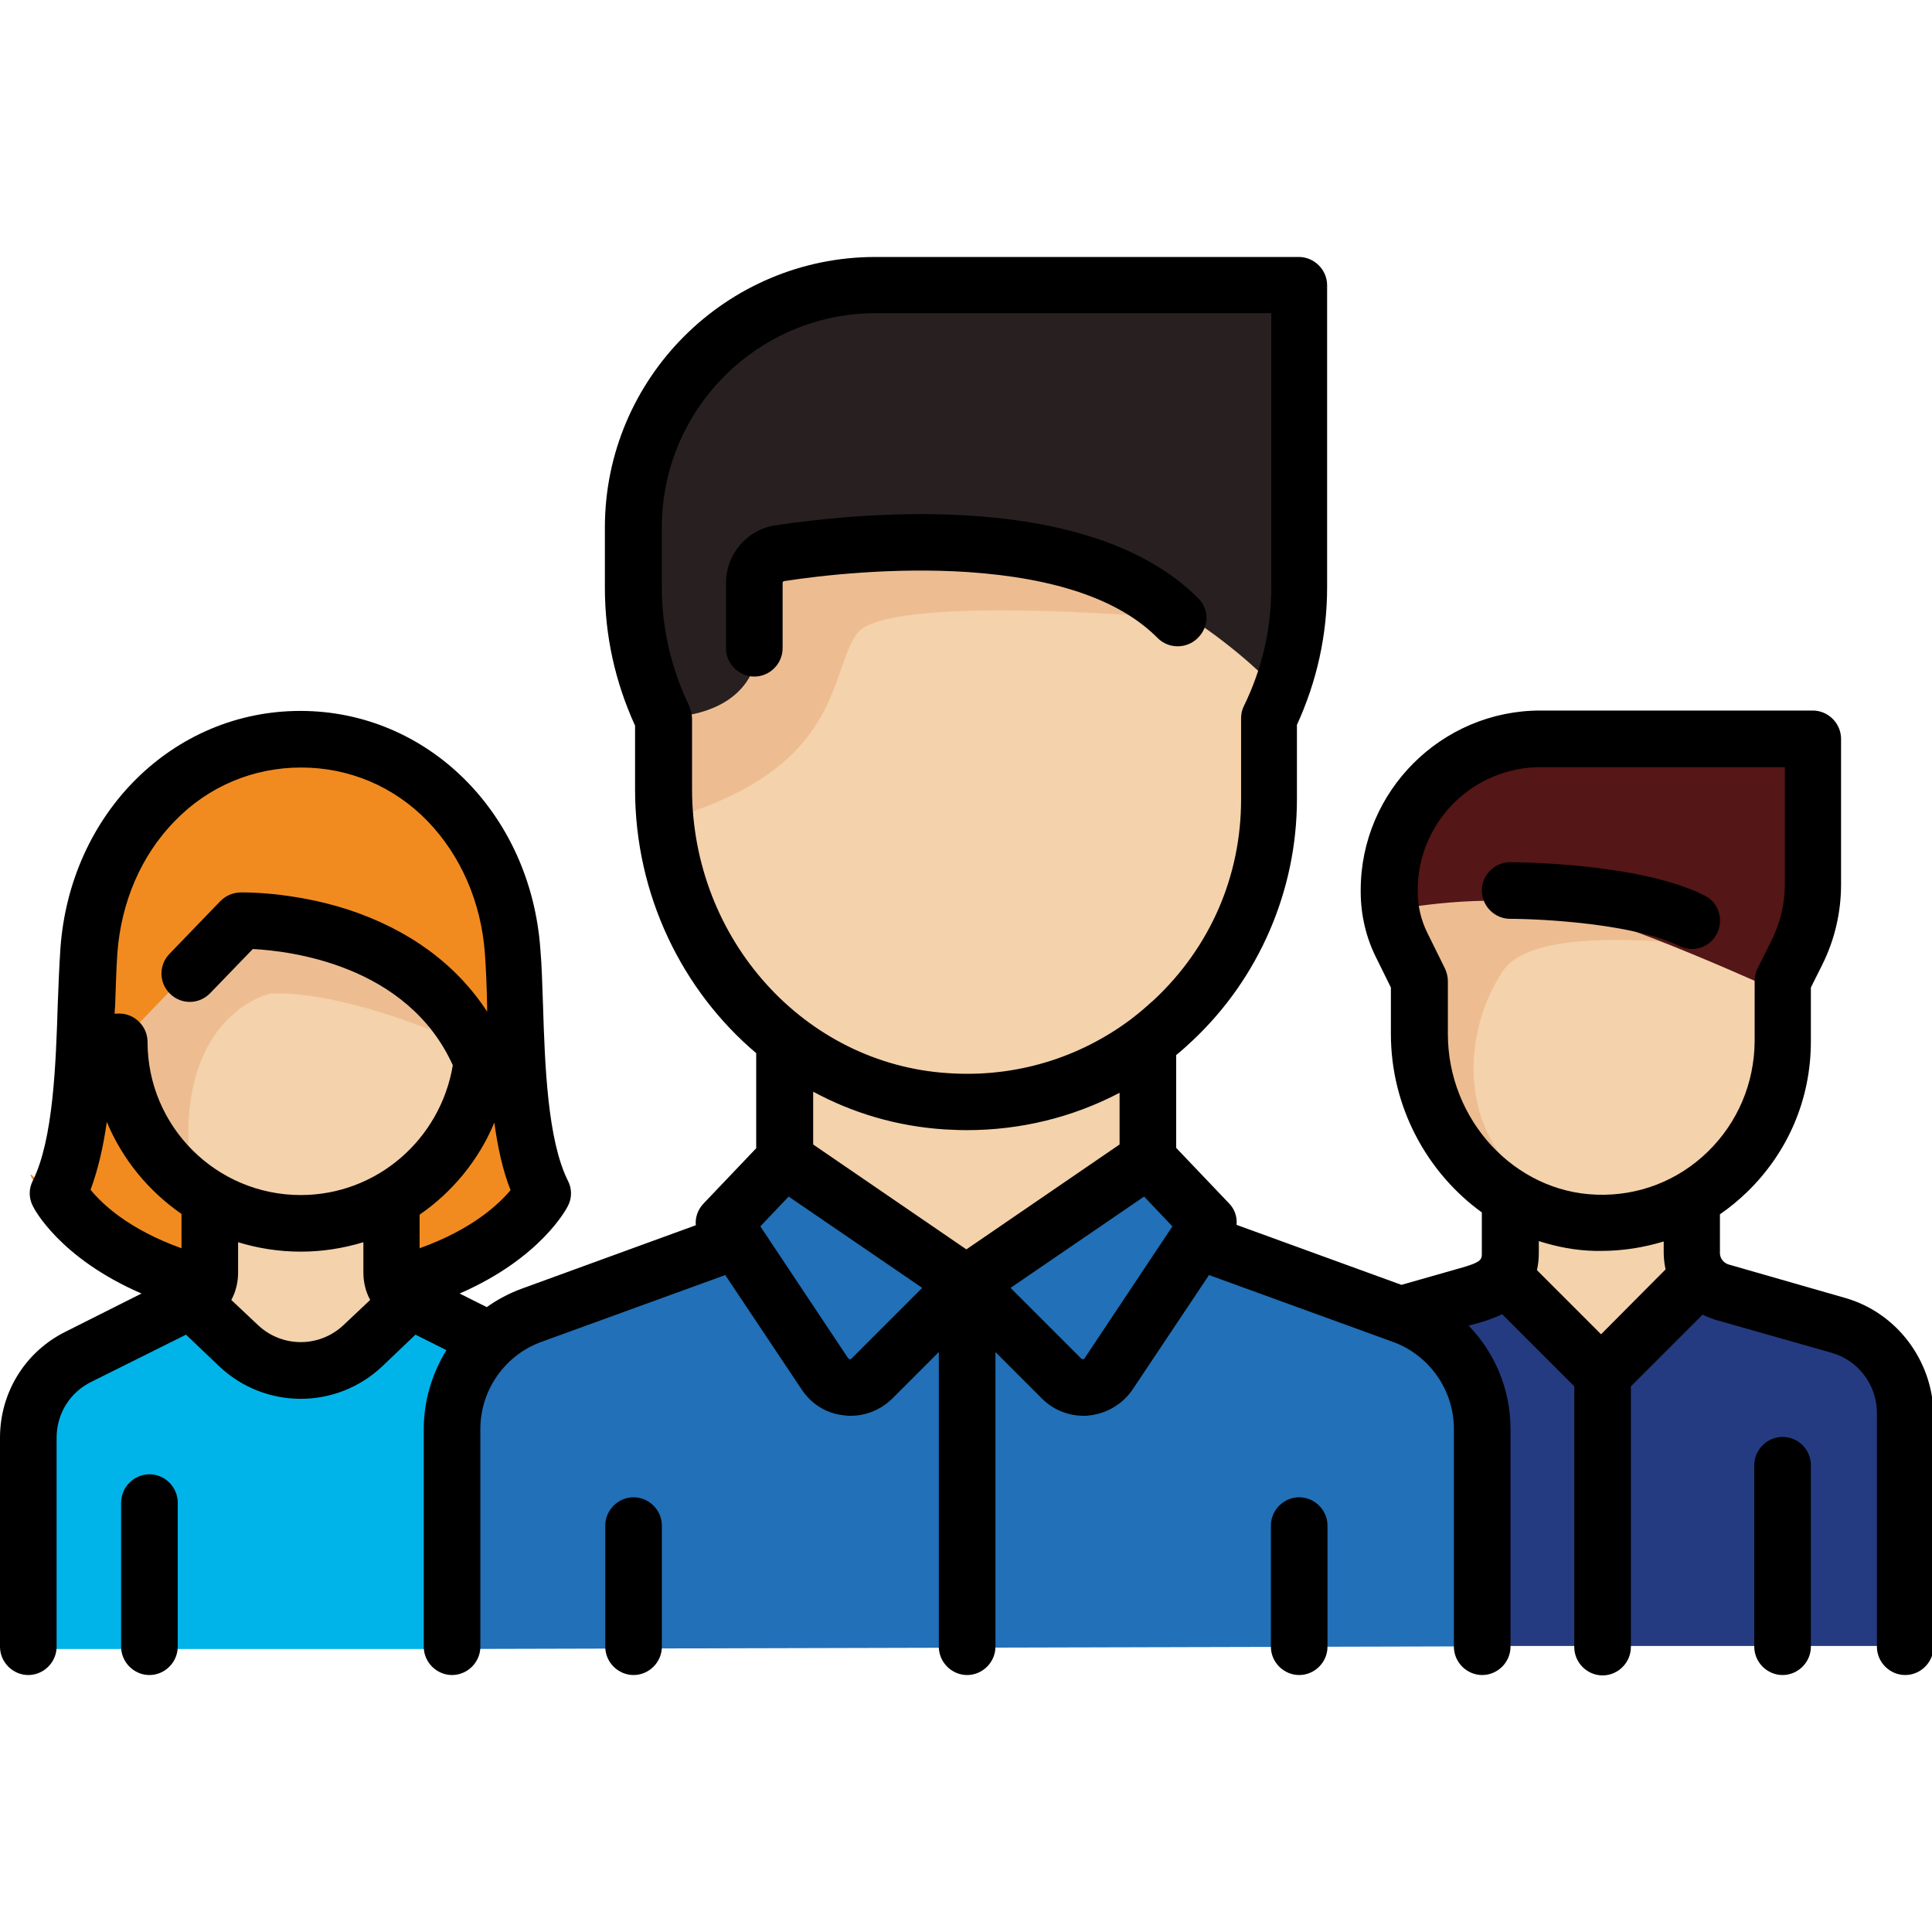
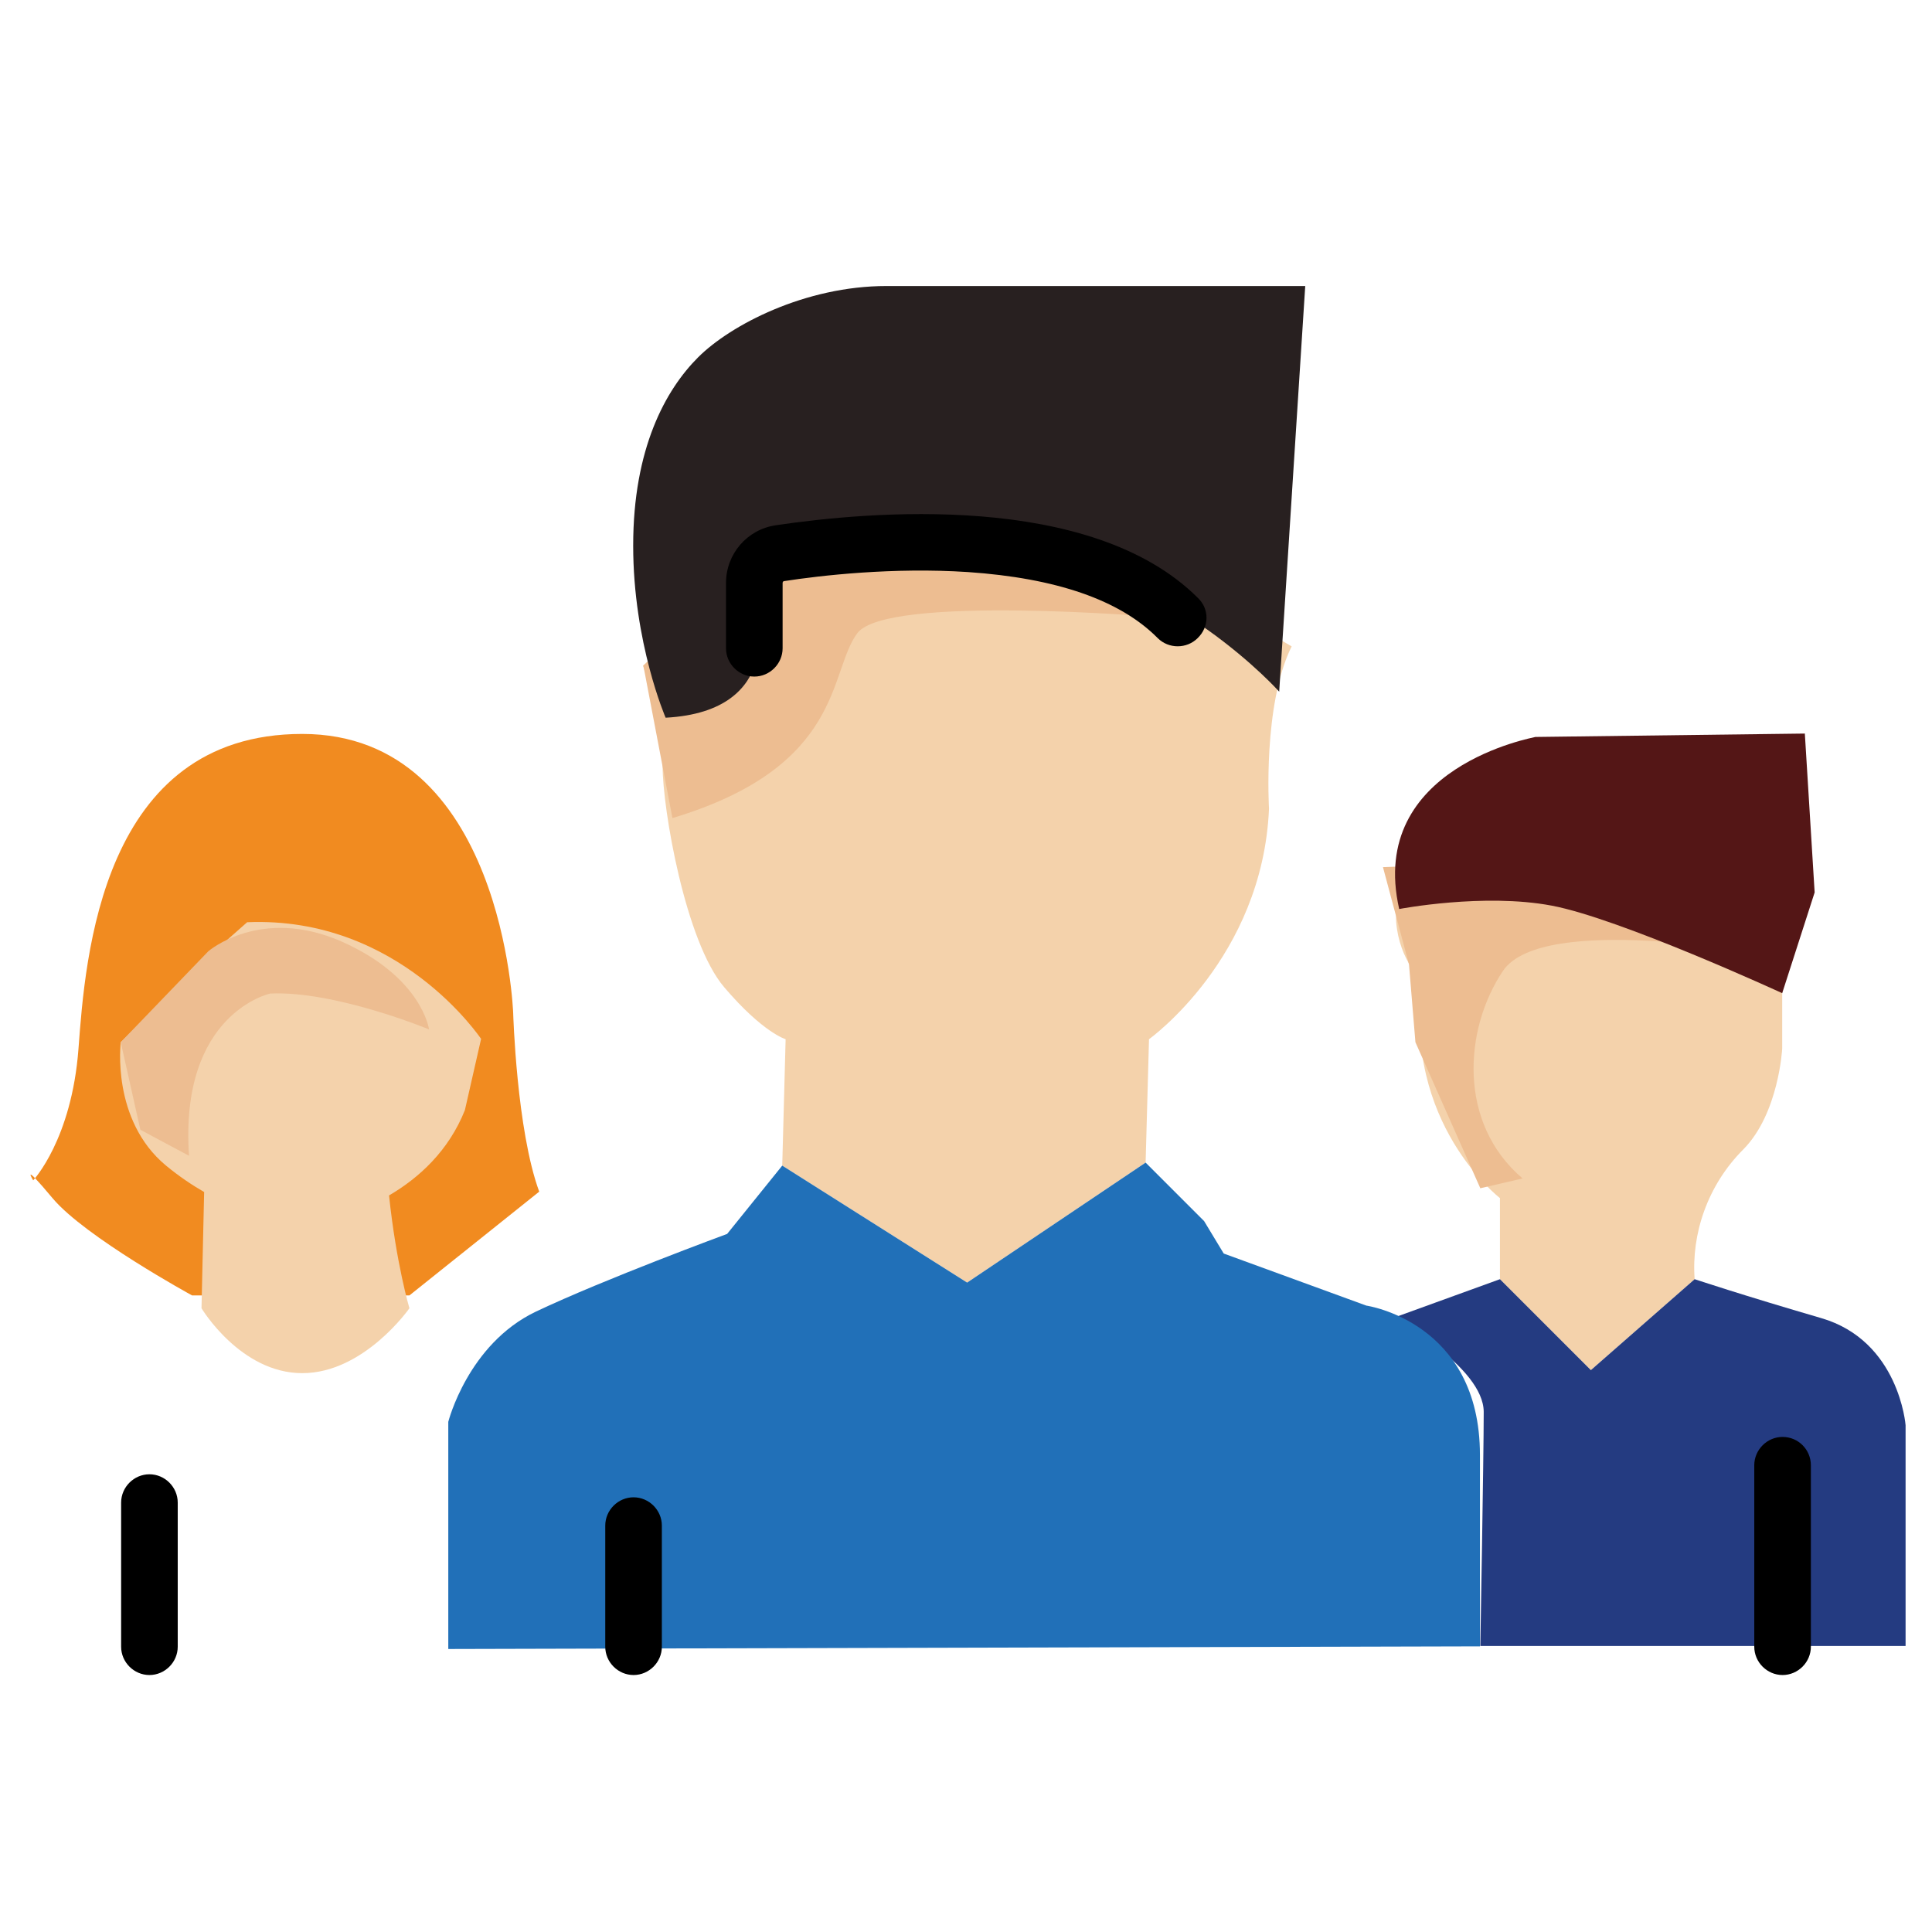
<svg xmlns="http://www.w3.org/2000/svg" version="1.1" id="Layer_1" x="0px" y="0px" viewBox="0 0 512 512" style="enable-background:new 0 0 512 512;" xml:space="preserve">
  <style type="text/css"> .st0{fill:#F4D2AB;} .st1{fill:#EDBD91;} .st2{fill:#541616;} .st3{fill:#243B81;} .st4{fill:#2170B8;} .st5{fill:#282020;} .st6{fill:#F18B20;} .st7{fill:#00B4EA;} </style>
  <g>
    <path class="st0" d="M421.6,363.1L397.5,339v-21.5c0,0-25.8-19.8-20.6-57.6c0,0-6-5.2-6.9-15.5c-0.9-10.3,11.2-12.9,31.8-8.6 c0,0,34.4-5.2,70.5,21.5v20.6c0,0-0.9,17.2-10.3,26.7c-9.5,9.5-13.8,22.4-12.9,34.4L421.6,363.1z" />
    <path class="st1" d="M468,253c0,0-59.3-11.2-69.7,4.3s-12,40.4,5.2,55l-11.2,2.6l-17.2-38.7l-1.7-20.6l-6.9-25.8l112.7-4.3 l-2.6,22.4L468,253z" />
    <path class="st0" d="M170.4,176.4c0,0,5.2,15.5,5.2,26.7s6,46.4,16.3,58.5s16.3,13.8,16.3,13.8l-0.9,33.5l49,31l47.3-31.8l0.9-32.7 c0,0,30.1-21.5,31.8-61.1c0,0-1.7-27.5,6-43l-54.2-31.8l-82.6,3.4L170.4,176.4z" />
    <path class="st1" d="M306.3,163.5c0,0-71.4-6-79.1,4.3s-3.4,35.3-49,49l-7.7-40.4l34.4-29.2C204.8,147.2,270.2,129.1,306.3,163.5z" />
    <path class="st2" d="M370.8,240.9c0,0,22.4-4.3,40.4-0.9c18.1,3.4,61.1,23.2,61.1,23.2l8.6-26.7l-2.6-42.1l-71.4,0.9 C406.9,195.4,362.2,203.1,370.8,240.9z" />
    <path class="st3" d="M392.3,436.2H505v-58.5c0,0-1.7-22.4-22.4-28.4c-20.6-6-33.5-10.3-33.5-10.3l-27.5,24.1L397.5,339l-28.4,10.3 c0,0,24.1,12.9,24.1,24.9S392.3,436.2,392.3,436.2z" />
    <path class="st4" d="M118.8,437v-60.2c0,0,5.2-20.6,23.2-29.2c18.1-8.6,50.7-20.6,50.7-20.6l14.6-18.1l49,31l47.3-31.8l15.5,15.5 l5.2,8.6l37.8,13.8c0,0,30.1,4.3,30.1,39.6s0,50.7,0,50.7L118.8,437z" />
    <path class="st5" d="M339,183.3c0,0-27.5-31-68.8-37.8s-61.9-2.6-65.4,1.7s-4.3,14.6-4.3,14.6s7.7,26.7-24.1,28.4 c0,0-8.6-19.8-8.6-45.6s8.6-41.3,17.2-49.9s28.4-18.9,49.9-18.9s111,0,111,0L339,183.3z" />
    <path class="st6" d="M50.9,343.3c0,0-28.4-15.5-37-25.8s-5.1-4.7-5.1-4.7s10.2-10.8,12-34.9s6-83.4,59.3-83.4s55.9,74,55.9,74 s0.9,31,6.9,47.3l-34.4,27.5H50.9z" />
    <path class="st0" d="M65.5,244.4l-14.6,12.9l-18.9,18.9c0,0-2.6,20.6,12,32.7c3.4,2.8,6.8,5.1,10.1,7c0,0,0,0,0,0l-0.7,30.8 c0,0,10.3,17.2,26.7,17.2s28.4-17.2,28.4-17.2s-3.5-11.8-5.4-29.9c7.9-4.6,15.8-11.8,20.1-22.6l4.3-18.9 C127.4,275.3,105.9,242.7,65.5,244.4z" />
    <path class="st1" d="M113.7,272.8c0,0-24.9-10.3-42.1-9.5c0,0-24.1,5.2-21.5,43l-12.9-6.9l-5.2-23.2l23.2-24.1 c0,0,13.8-12,35.3-2.6C111.9,259,113.7,272.8,113.7,272.8z" />
-     <path class="st7" d="M6.1,437h112.7v-63.6c0,0,0.9-10.3,9.5-18.9l-19.8-11.2c0,0-15.5,20.6-28.4,20.6s-29.2-20.6-29.2-20.6 l-29.2,14.6c0,0-14.6,14.6-14.6,30.1S6.1,437,6.1,437z" />
    <g>
      <g>
-         <path d="M451.7,237.3c-17.4-8.7-50.1-8.8-51.5-8.8c-4.1,0-7.5,3.4-7.5,7.5c0,4.1,3.4,7.5,7.5,7.5c8.4,0,32.9,1.3,44.8,7.2 c1.1,0.5,2.2,0.8,3.3,0.8c2.8,0,5.4-1.5,6.7-4.1C456.9,243.6,455.4,239.1,451.7,237.3z" />
-       </g>
+         </g>
    </g>
    <g>
      <g>
-         <path d="M489.1,344l-31-8.9c-1.3-0.4-2.3-1.6-2.3-3v-10.3c2.5-1.7,4.9-3.7,7.2-5.9c10.9-10.6,16.9-24.7,16.9-39.9v-14.3l3-6 c3.3-6.6,5-13.9,5-21.3v-38.6c0-4.1-3.4-7.5-7.5-7.5h-72.2c-26.2,0-47.6,21.4-47.6,47.6v0.4c0,6.1,1.4,12.2,4.2,17.7l3.8,7.7V274 c0,19.4,9.6,36.8,24.1,47.3l0,10.8c0,1.7,0,2.4-6.2,4.1l-15.1,4.3l-43.7-15.9c0.2-2.1-0.5-4.2-2-5.7l-14-14.7v-24.6 c1.5-1.2,2.9-2.5,4.3-3.8c17.6-16.5,27.7-39.8,27.7-64v-19.7c5.3-11.6,8-23.8,8-36.5V75.6c0-4.1-3.4-7.5-7.5-7.5H232 c-39.5,0-71.7,32.1-71.7,71.7v16c0,12.6,2.7,24.9,8,36.5v16.9c0,28,12.5,53.3,32.1,69.9v25.2l-14,14.7c-1.5,1.6-2.2,3.7-2,5.7 l-46.1,16.8c-3.3,1.2-6.5,2.9-9.3,4.9l-7.2-3.6c21.6-9.4,28.4-22.6,28.7-23.2c1.1-2.1,1.1-4.6,0-6.7c-5.4-10.8-6.1-30.6-6.6-46.6 c-0.2-5.3-0.3-10.3-0.7-14.8c-2.6-36-29.9-63.1-63.6-63.1c-33.7,0-61.1,27.1-63.6,63.1c-0.3,4.5-0.5,9.5-0.7,14.8 c-0.5,15.9-1.2,35.7-6.6,46.6c-1.1,2.1-1.1,4.6,0,6.7c0.3,0.7,7.1,13.8,28.8,23.2l-20.1,10.1C6.7,358.2,0,369,0,381v55.4 c0,4.1,3.4,7.5,7.5,7.5c4.1,0,7.5-3.4,7.5-7.5V381c0-6.3,3.5-12,9.2-14.8l25.1-12.5l8.7,8.3c6.1,5.8,13.9,8.7,21.7,8.7 s15.6-2.9,21.7-8.7l8.7-8.3l8.2,4.1c-3.8,6.2-6,13.4-6,20.9v57.7c0,4.1,3.4,7.5,7.5,7.5c4.1,0,7.5-3.4,7.5-7.5v-57.7 c0-10.3,6.5-19.6,16.2-23.1l48.7-17.7l20.3,30.4c2.6,3.9,6.7,6.4,11.4,6.8c0.5,0.1,1,0.1,1.5,0.1c4.1,0,8-1.6,11-4.5l12.4-12.4 v78.1c0,4.1,3.4,7.5,7.5,7.5c4.1,0,7.5-3.4,7.5-7.5v-78.1l12.4,12.4c2.9,2.9,6.9,4.5,11,4.5c0.5,0,1,0,1.5-0.1 c4.6-0.5,8.8-3,11.4-6.8l20.3-30.4l48.7,17.7c9.7,3.5,16.2,12.8,16.2,23.1v57.7c0,4.1,3.4,7.5,7.5,7.5c4.1,0,7.5-3.4,7.5-7.5 v-57.7c0-10.4-4.1-20.2-11.1-27.4l1.9-0.5c1.9-0.5,4.4-1.3,7-2.5l19.1,19.1v69.1c0,4.1,3.4,7.5,7.5,7.5s7.5-3.4,7.5-7.5v-69.1 l19-19c1,0.5,2.1,0.9,3.2,1.3l31,8.8c7.1,2,12,8.6,12,15.9v62c0,4.1,3.4,7.5,7.5,7.5c4.1,0,7.5-3.4,7.5-7.5v-62 C512,360.4,502.6,347.9,489.1,344z M48.1,330.8c-14-5-21.1-11.8-24.1-15.5c2-5.4,3.4-11.5,4.3-18c4.1,9.9,11.1,18.4,19.8,24.4 L48.1,330.8L48.1,330.8z M91.1,351.1c-6.4,6.1-16.4,6.1-22.8,0l-7-6.6c1.2-2.2,1.8-4.7,1.8-7.3v-8c5.2,1.6,10.8,2.5,16.6,2.5 c5.8,0,11.3-0.9,16.6-2.5l0,8c0,2.6,0.6,5.1,1.8,7.3L91.1,351.1z M79.7,316.7c-22.4,0-40.6-18.2-40.6-40.6c0-4.1-3.4-7.5-7.5-7.5 c-0.4,0-0.8,0-1.2,0.1c0-0.6,0-1.3,0.1-1.9c0.2-5.2,0.3-10,0.6-14.2c1-13.5,6.3-25.9,15.2-35c8.9-9.2,20.8-14.2,33.5-14.2 c12.7,0,24.6,5,33.5,14.2c8.8,9.1,14.2,21.5,15.2,35c0.3,4.2,0.5,9,0.6,14.2c0,0.4,0,0.9,0,1.3c-8.2-12.6-20.8-21.8-37-27.1 c-15-4.8-28-4.5-28.5-4.5c-2,0.1-3.8,0.9-5.2,2.3l-13.5,14c-2.9,3-2.8,7.7,0.2,10.6c3,2.9,7.7,2.8,10.6-0.2l11.3-11.7 c9.7,0.5,40.9,4.1,53,30.8C116.7,302,99.8,316.7,79.7,316.7z M111.2,330.8l0-8.9c8.7-6,15.7-14.5,19.8-24.4 c0.9,6.5,2.2,12.6,4.3,17.9C132.3,319,125.2,325.8,111.2,330.8z M183.4,209.1v-18.6c0-1.1-0.3-2.2-0.7-3.3 c-4.8-10-7.3-20.6-7.3-31.5v-16c0-31.2,25.4-56.7,56.7-56.7h104.8v72.7c0,10.9-2.4,21.5-7.3,31.5c-0.5,1-0.7,2.1-0.7,3.3v21.4 c0,20.3-8.2,39.1-23,53c-1.9,1.7-3.8,3.4-5.8,4.9c0,0-0.1,0.1-0.1,0.1c-13.9,10.5-30.9,15.7-48.7,14.5 C213.2,282,183.4,248.9,183.4,209.1z M225.6,360.1c-0.1,0.1-0.2,0.2-0.4,0.1c-0.2,0-0.3-0.2-0.4-0.2l-23.3-35l7.5-7.9l35.4,24.2 L225.6,360.1z M256.1,331.1l-40.6-27.8v-14c10.5,5.7,22.3,9.2,34.8,10c2,0.1,3.9,0.2,5.9,0.2c14.3,0,28.1-3.4,40.5-9.9v13.7 L256.1,331.1z M287.4,360c0,0.1-0.1,0.2-0.4,0.2c-0.2,0-0.4-0.1-0.4-0.1l-18.8-18.8l35.4-24.2l7.5,7.9L287.4,360z M424.3,353.6 l-17-17c0.3-1.3,0.5-2.8,0.5-4.5l0-3.2c4.7,1.5,9.7,2.5,14.9,2.6c0.6,0,1.2,0,1.7,0c5.7,0,11.2-0.9,16.5-2.5v3 c0,1.5,0.2,3,0.5,4.4L424.3,353.6z M452.6,305.2c-7.9,7.7-18.4,11.8-29.5,11.4c-21.7-0.7-39.4-19.8-39.4-42.6v-14 c0-1.2-0.3-2.3-0.8-3.4l-4.6-9.3c-1.7-3.4-2.6-7.2-2.6-11v-0.4c0-18,14.6-32.6,32.6-32.6h64.7v31.1c0,5-1.2,10.1-3.4,14.6 l-3.8,7.6c-0.5,1-0.8,2.2-0.8,3.4v16C464.9,287.1,460.5,297.5,452.6,305.2z" />
-       </g>
+         </g>
    </g>
    <g>
      <g>
        <path d="M472.4,380.8c-4.1,0-7.5,3.4-7.5,7.5v48.1c0,4.1,3.4,7.5,7.5,7.5c4.1,0,7.5-3.4,7.5-7.5v-48.1 C479.9,384.2,476.6,380.8,472.4,380.8z" />
      </g>
    </g>
    <g>
      <g>
        <path d="M39.6,390.7c-4.1,0-7.5,3.4-7.5,7.5v38.2c0,4.1,3.4,7.5,7.5,7.5c4.1,0,7.5-3.4,7.5-7.5v-38.2 C47.1,394.1,43.7,390.7,39.6,390.7z" />
      </g>
    </g>
    <g>
      <g>
        <path d="M317.5,158.5c-28.4-28.4-87.7-22.9-111.9-19.3c-7.6,1.1-13.2,7.6-13.2,15.3v17.3c0,4.1,3.4,7.5,7.5,7.5 c4.1,0,7.5-3.4,7.5-7.5v-17.3c0-0.3,0.2-0.5,0.4-0.5c9.7-1.5,28.9-3.7,48.7-2.4c23.4,1.6,40.3,7.4,50.3,17.5 c2.9,2.9,7.7,2.9,10.6,0C320.5,166.1,320.5,161.4,317.5,158.5z" />
      </g>
    </g>
    <g>
      <g>
        <path d="M167.9,396.8c-4.1,0-7.5,3.4-7.5,7.5v32.1c0,4.1,3.4,7.5,7.5,7.5c4.1,0,7.5-3.4,7.5-7.5v-32.1 C175.4,400.2,172,396.8,167.9,396.8z" />
      </g>
    </g>
    <g>
      <g>
-         <path d="M344.3,396.8c-4.1,0-7.5,3.4-7.5,7.5v32.1c0,4.1,3.4,7.5,7.5,7.5c4.1,0,7.5-3.4,7.5-7.5v-32.1 C351.8,400.2,348.4,396.8,344.3,396.8z" />
-       </g>
+         </g>
    </g>
  </g>
</svg>